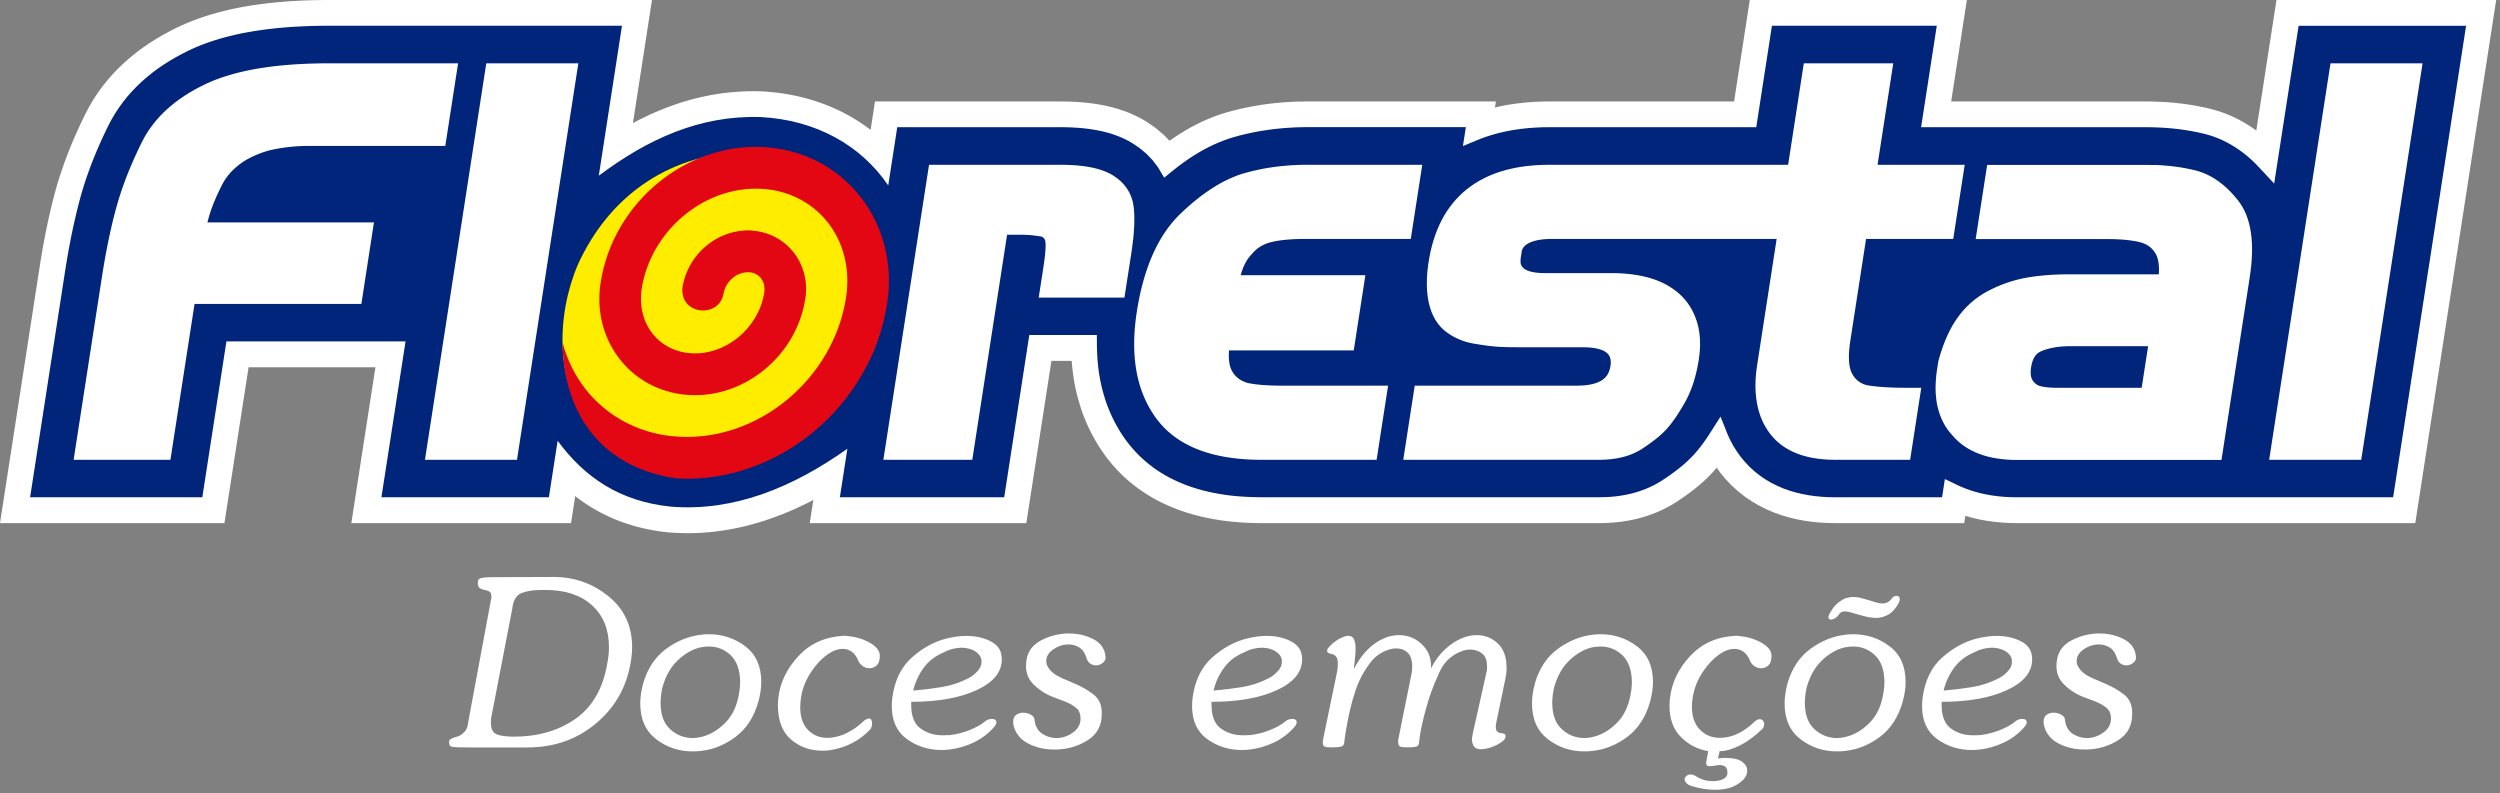
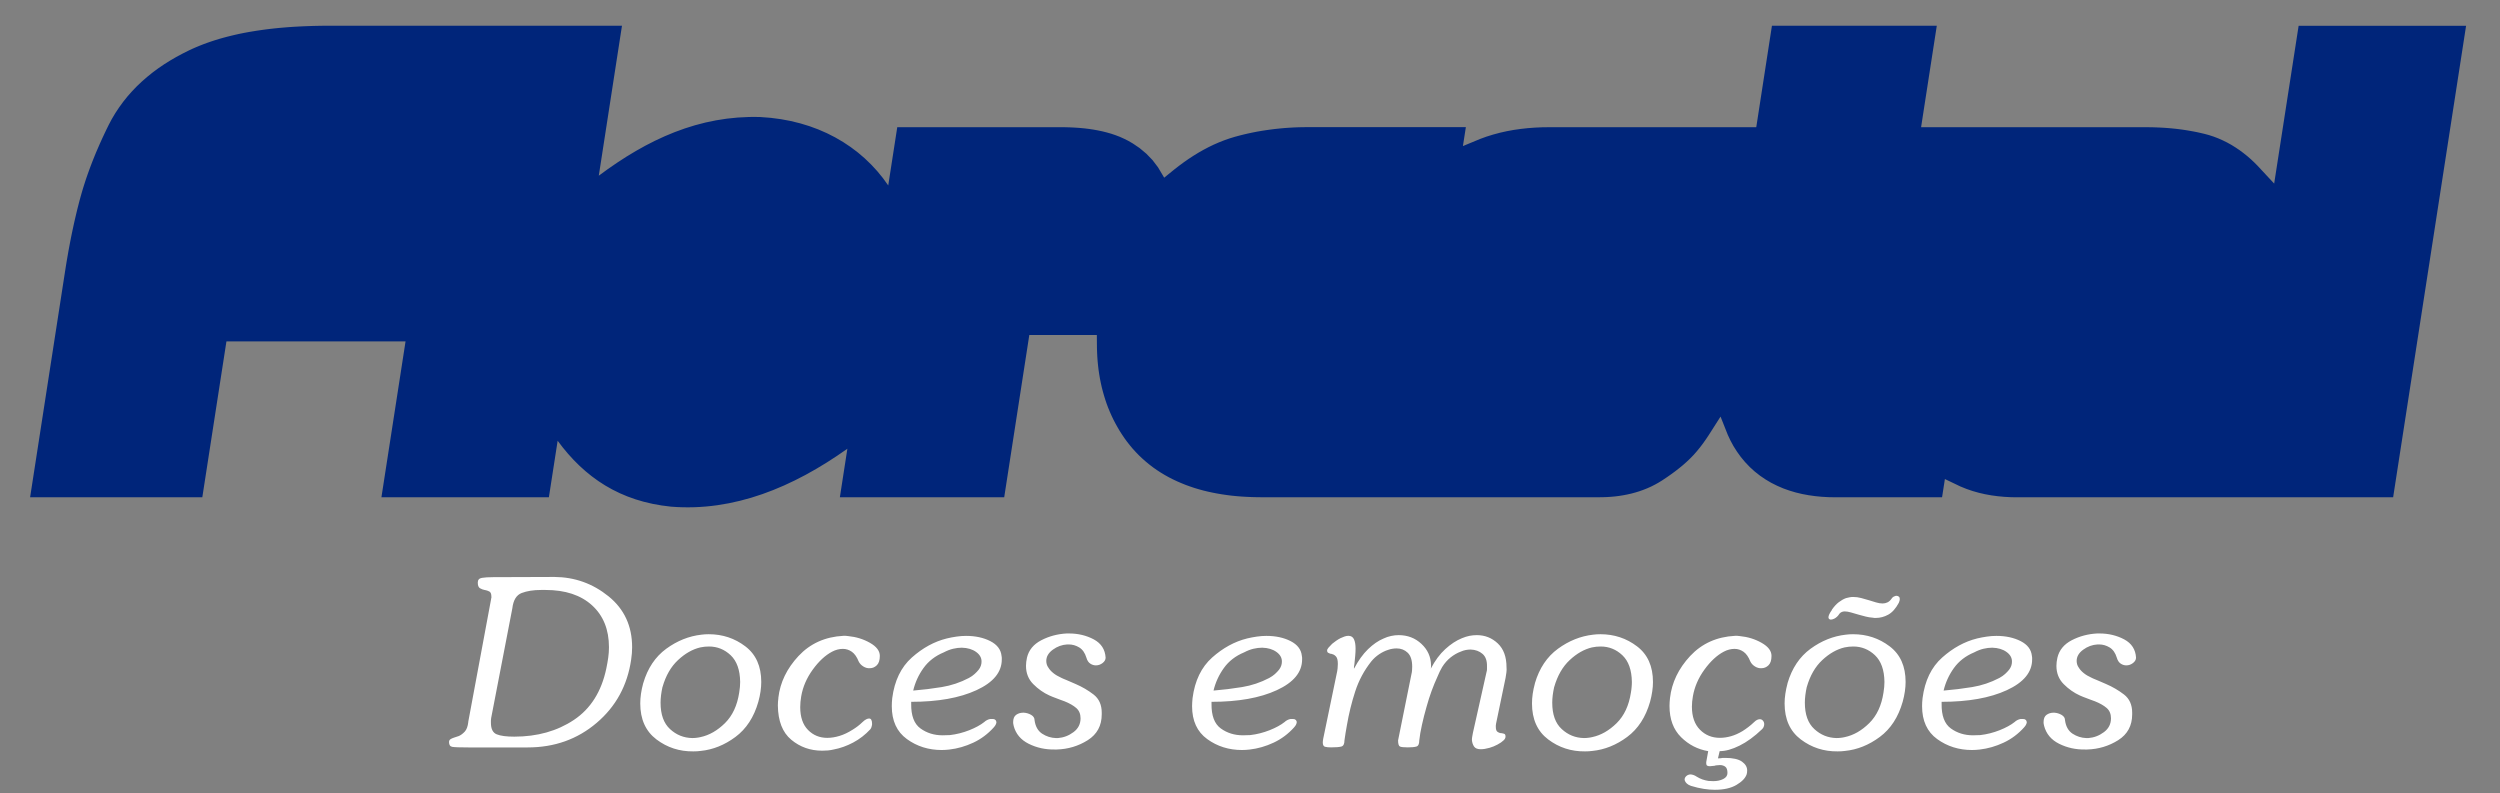
<svg xmlns="http://www.w3.org/2000/svg" width="186" height="59" viewBox="0 0 186 59" fill="none">
  <rect x="0" y="0" width="186" height="59" fill="#808080" stroke="none" />
  <path d="M127.944 55.885L127.816 56.422C127.89 56.422 127.952 56.42 128.006 56.414C128.06 56.408 128.116 56.4 128.178 56.388H128.358C128.925 56.388 129.34 56.48 129.601 56.664C129.861 56.849 129.989 57.069 129.989 57.324C129.989 57.37 129.987 57.416 129.981 57.462C129.975 57.508 129.967 57.554 129.955 57.6C129.859 57.889 129.605 58.155 129.194 58.397C128.783 58.64 128.246 58.76 127.581 58.76C127.327 58.76 127.052 58.738 126.758 58.692C126.461 58.646 126.145 58.572 125.806 58.468C125.674 58.421 125.57 58.363 125.498 58.293C125.426 58.223 125.377 58.155 125.353 58.085C125.353 58.073 125.351 58.059 125.345 58.043C125.339 58.025 125.335 58.011 125.335 57.999C125.335 57.907 125.375 57.822 125.454 57.746C125.532 57.672 125.632 57.628 125.752 57.616C125.824 57.616 125.902 57.63 125.988 57.658C126.073 57.686 126.157 57.73 126.241 57.788C126.373 57.87 126.513 57.937 126.658 57.989C126.804 58.041 126.954 58.077 127.11 58.101C127.17 58.101 127.231 58.105 127.291 58.109C127.351 58.115 127.411 58.117 127.473 58.117C127.749 58.117 127.994 58.065 128.206 57.961C128.417 57.856 128.523 57.706 128.523 57.51C128.523 57.279 128.469 57.123 128.358 57.041C128.25 56.961 128.116 56.921 127.96 56.921C127.924 56.921 127.888 56.923 127.852 56.929C127.814 56.935 127.778 56.937 127.741 56.937C127.705 56.937 127.675 56.941 127.651 56.947C127.627 56.953 127.597 56.961 127.561 56.973C127.501 56.973 127.441 56.979 127.381 56.991C127.321 57.003 127.267 57.007 127.217 57.007C127.132 57.007 127.066 56.993 127.016 56.965C126.968 56.937 126.944 56.881 126.944 56.801V56.767V56.733V56.724V56.699L127.09 55.885C126.317 55.757 125.644 55.41 125.071 54.845C124.498 54.278 124.211 53.505 124.211 52.523C124.211 52.431 124.215 52.335 124.221 52.237C124.227 52.139 124.237 52.037 124.248 51.934C124.38 50.778 124.883 49.737 125.75 48.805C126.62 47.876 127.729 47.377 129.082 47.306H129.262C129.322 47.306 129.382 47.312 129.444 47.325C130.035 47.383 130.576 47.549 131.065 47.827C131.556 48.106 131.8 48.428 131.8 48.797C131.8 49.122 131.724 49.354 131.574 49.498C131.424 49.642 131.251 49.715 131.057 49.715C130.889 49.727 130.725 49.682 130.568 49.584C130.412 49.486 130.296 49.362 130.224 49.212C130.091 48.877 129.923 48.637 129.719 48.492C129.512 48.348 129.29 48.276 129.048 48.276C128.915 48.276 128.781 48.294 128.649 48.328C128.515 48.362 128.383 48.414 128.25 48.484C127.743 48.751 127.263 49.194 126.81 49.819C126.357 50.442 126.071 51.107 125.95 51.812C125.926 51.95 125.908 52.081 125.896 52.201C125.884 52.323 125.878 52.447 125.878 52.574C125.878 53.313 126.077 53.884 126.477 54.29C126.876 54.695 127.371 54.895 127.962 54.895C128.228 54.895 128.503 54.855 128.785 54.775C129.068 54.695 129.356 54.567 129.645 54.393C129.791 54.3 129.935 54.2 130.079 54.09C130.224 53.98 130.37 53.856 130.514 53.717C130.598 53.637 130.674 53.581 130.741 53.553C130.807 53.525 130.871 53.509 130.931 53.509C131.027 53.509 131.105 53.547 131.165 53.621C131.227 53.695 131.257 53.779 131.257 53.872C131.257 53.906 131.253 53.938 131.249 53.968C131.243 53.996 131.233 54.028 131.221 54.064C131.209 54.098 131.195 54.13 131.177 54.158C131.159 54.186 131.131 54.218 131.095 54.254C130.528 54.797 129.969 55.206 129.42 55.476C128.871 55.749 128.379 55.885 127.944 55.885ZM115.633 51.101C115.583 51.319 115.549 51.528 115.523 51.724C115.499 51.92 115.487 52.105 115.487 52.279C115.487 53.157 115.721 53.814 116.194 54.244C116.665 54.679 117.214 54.899 117.841 54.911C117.937 54.911 118.041 54.907 118.149 54.893C118.259 54.881 118.361 54.865 118.458 54.841C119.109 54.703 119.716 54.356 120.279 53.802C120.84 53.247 121.192 52.491 121.339 51.532C121.365 51.394 121.381 51.255 121.393 51.115C121.407 50.977 121.411 50.849 121.411 50.734C121.399 49.845 121.162 49.184 120.703 48.749C120.245 48.316 119.706 48.1 119.091 48.1C118.981 48.1 118.872 48.106 118.764 48.116C118.656 48.128 118.548 48.144 118.44 48.168C117.861 48.306 117.308 48.621 116.783 49.112C116.258 49.602 115.875 50.27 115.633 51.113V51.101ZM114.2 50.825C114.527 49.715 115.098 48.863 115.911 48.268C116.727 47.673 117.598 47.325 118.528 47.22C118.612 47.208 118.7 47.2 118.79 47.194C118.88 47.188 118.975 47.186 119.071 47.186C120.096 47.186 121.006 47.487 121.795 48.088C122.587 48.689 122.981 49.572 122.981 50.74C122.981 50.959 122.965 51.193 122.927 51.441C122.891 51.69 122.837 51.948 122.765 52.213C122.438 53.357 121.871 54.228 121.062 54.829C120.253 55.43 119.389 55.777 118.472 55.869C118.388 55.881 118.299 55.889 118.209 55.895C118.119 55.901 118.025 55.903 117.929 55.903C116.901 55.915 115.987 55.619 115.184 55.012C114.381 54.405 113.98 53.513 113.98 52.335C113.98 52.103 113.998 51.864 114.034 51.616C114.07 51.367 114.124 51.111 114.198 50.844V50.825H114.2ZM100.748 49.733C101.06 49.144 101.405 48.667 101.779 48.302C102.154 47.94 102.535 47.675 102.919 47.513C103.114 47.421 103.306 47.355 103.5 47.315C103.693 47.272 103.881 47.254 104.061 47.254C104.726 47.254 105.291 47.471 105.754 47.904C106.219 48.336 106.457 48.865 106.469 49.488V49.618C106.469 49.658 106.463 49.703 106.451 49.749C106.764 49.148 107.124 48.663 107.529 48.294C107.934 47.924 108.346 47.653 108.771 47.481C108.963 47.401 109.15 47.343 109.332 47.306C109.512 47.272 109.695 47.254 109.875 47.254C110.48 47.254 110.999 47.459 111.434 47.87C111.868 48.28 112.085 48.871 112.085 49.647C112.097 49.763 112.095 49.889 112.077 50.027C112.059 50.165 112.039 50.304 112.013 50.442L111.307 53.838C111.293 53.896 111.289 53.942 111.289 53.976V54.08C111.289 54.264 111.33 54.387 111.408 54.443C111.486 54.501 111.568 54.535 111.652 54.547H111.704C111.788 54.559 111.86 54.575 111.921 54.599C111.981 54.623 112.011 54.691 112.011 54.807C112.011 54.853 111.999 54.899 111.975 54.946C111.951 54.992 111.915 55.038 111.866 55.084C111.758 55.188 111.608 55.292 111.414 55.396C111.221 55.501 111.021 55.581 110.817 55.639C110.696 55.673 110.58 55.699 110.472 55.717C110.364 55.735 110.26 55.743 110.164 55.743C109.921 55.743 109.755 55.673 109.665 55.535C109.575 55.396 109.524 55.234 109.51 55.05C109.51 54.958 109.52 54.867 109.538 54.781C109.556 54.695 109.571 54.611 109.583 54.531L110.596 50.007C110.62 49.937 110.632 49.865 110.632 49.791V49.592C110.644 49.166 110.534 48.849 110.298 48.647C110.061 48.444 109.769 48.338 109.418 48.326C109.298 48.326 109.178 48.338 109.056 48.36C108.935 48.382 108.807 48.424 108.675 48.483C108.421 48.575 108.174 48.717 107.932 48.907C107.691 49.098 107.479 49.338 107.297 49.627C107.237 49.731 107.176 49.843 107.116 49.965C107.056 50.085 106.996 50.221 106.936 50.372C106.79 50.684 106.65 51.031 106.509 51.411C106.371 51.792 106.247 52.179 106.139 52.572C106.006 53.034 105.89 53.485 105.794 53.924C105.696 54.362 105.63 54.749 105.594 55.086C105.594 55.352 105.522 55.505 105.377 55.544C105.231 55.585 105.021 55.605 104.742 55.605C104.452 55.605 104.259 55.585 104.163 55.544C104.067 55.505 104.017 55.35 104.017 55.086L105.013 50.147C105.037 50.055 105.053 49.959 105.057 49.863C105.063 49.765 105.067 49.675 105.067 49.594C105.067 49.122 104.955 48.777 104.732 48.563C104.508 48.348 104.235 48.242 103.907 48.242C103.811 48.242 103.709 48.25 103.598 48.268C103.49 48.284 103.388 48.312 103.29 48.346C103.059 48.416 102.833 48.527 102.611 48.675C102.388 48.825 102.19 49.003 102.022 49.212C101.491 49.881 101.092 50.626 100.826 51.448C100.559 52.269 100.355 53.104 100.209 53.96C100.173 54.156 100.14 54.346 100.11 54.531C100.08 54.715 100.054 54.899 100.028 55.086C100.028 55.352 99.948 55.505 99.792 55.544C99.636 55.585 99.381 55.605 99.031 55.605C98.848 55.605 98.702 55.591 98.586 55.561C98.474 55.532 98.415 55.426 98.415 55.24C98.415 55.204 98.418 55.162 98.424 55.11C98.43 55.058 98.438 55.004 98.45 54.946L99.445 50.145C99.481 49.995 99.505 49.857 99.517 49.729C99.529 49.602 99.535 49.492 99.535 49.4C99.535 49.134 99.493 48.953 99.407 48.855C99.323 48.757 99.233 48.697 99.137 48.673C99.111 48.661 99.087 48.653 99.063 48.647C99.039 48.641 99.014 48.639 98.99 48.639C98.918 48.617 98.858 48.591 98.808 48.561C98.76 48.533 98.736 48.477 98.736 48.396C98.736 48.338 98.772 48.266 98.844 48.18C98.916 48.094 99.008 47.998 99.117 47.894C99.201 47.823 99.297 47.751 99.405 47.677C99.513 47.601 99.624 47.535 99.732 47.479C99.828 47.433 99.928 47.391 100.03 47.357C100.134 47.322 100.227 47.304 100.313 47.304C100.517 47.304 100.659 47.391 100.737 47.565C100.816 47.739 100.854 47.97 100.854 48.258C100.854 48.42 100.846 48.599 100.828 48.795C100.81 48.991 100.788 49.2 100.766 49.42C100.754 49.478 100.743 49.532 100.739 49.584C100.733 49.636 100.731 49.693 100.731 49.749V49.733H100.748ZM90.282 51.379C90.995 51.321 91.702 51.235 92.409 51.119C93.117 51.003 93.79 50.778 94.429 50.442C94.597 50.35 94.739 50.252 94.856 50.147C94.97 50.043 95.068 49.939 95.154 49.835C95.226 49.743 95.28 49.645 95.318 49.54C95.354 49.436 95.372 49.338 95.372 49.246C95.384 48.957 95.252 48.711 94.974 48.509C94.695 48.306 94.341 48.2 93.906 48.188C93.701 48.188 93.487 48.214 93.263 48.266C93.038 48.318 92.806 48.408 92.564 48.535C91.924 48.801 91.42 49.19 91.053 49.705C90.684 50.218 90.428 50.782 90.282 51.394V51.379ZM90.137 52.193V52.367C90.125 53.245 90.356 53.854 90.827 54.196C91.297 54.537 91.846 54.707 92.475 54.707C92.56 54.707 92.648 54.705 92.738 54.699C92.828 54.693 92.922 54.691 93.018 54.691C93.513 54.633 93.992 54.511 94.459 54.327C94.924 54.142 95.294 53.94 95.573 53.719C95.633 53.661 95.703 53.611 95.781 53.573C95.859 53.533 95.935 53.507 96.007 53.495H96.136C96.232 53.483 96.31 53.497 96.37 53.539C96.43 53.579 96.468 53.639 96.478 53.721C96.478 53.767 96.462 53.826 96.434 53.894C96.404 53.964 96.352 54.038 96.28 54.118C95.845 54.603 95.336 54.982 94.757 55.254C94.178 55.525 93.585 55.695 92.982 55.765C92.886 55.777 92.79 55.785 92.694 55.791C92.598 55.797 92.501 55.801 92.405 55.801C91.426 55.801 90.562 55.529 89.815 54.986C89.066 54.443 88.691 53.627 88.691 52.541C88.691 52.449 88.695 52.351 88.701 52.247C88.707 52.143 88.715 52.039 88.727 51.936C88.895 50.642 89.382 49.636 90.183 48.921C90.987 48.206 91.854 47.731 92.784 47.501C93.024 47.443 93.267 47.397 93.509 47.363C93.75 47.328 93.986 47.31 94.214 47.31C94.916 47.31 95.519 47.441 96.025 47.701C96.532 47.962 96.811 48.328 96.859 48.801C96.871 48.847 96.877 48.891 96.877 48.931V49.062C96.877 50.009 96.248 50.772 94.994 51.349C93.74 51.928 92.121 52.215 90.139 52.215V52.193H90.137ZM75.414 53.978C75.4 53.932 75.392 53.888 75.386 53.848C75.38 53.808 75.378 53.77 75.378 53.735C75.378 53.471 75.454 53.285 75.605 53.181C75.755 53.076 75.927 53.024 76.122 53.024H76.176C76.368 53.036 76.55 53.09 76.719 53.188C76.887 53.287 76.971 53.417 76.971 53.579C77.031 54.04 77.219 54.377 77.532 54.585C77.847 54.791 78.191 54.901 78.564 54.913H78.708C79.131 54.879 79.517 54.733 79.868 54.471C80.219 54.21 80.393 53.868 80.393 53.441C80.393 53.118 80.287 52.864 80.076 52.678C79.864 52.493 79.572 52.325 79.197 52.175C79.101 52.141 78.999 52.103 78.888 52.063C78.78 52.023 78.664 51.978 78.544 51.932C78.472 51.908 78.397 51.88 78.317 51.846C78.239 51.812 78.157 51.776 78.073 51.742C77.638 51.546 77.24 51.265 76.877 50.901C76.514 50.538 76.334 50.083 76.334 49.54C76.334 49.448 76.34 49.35 76.352 49.246C76.364 49.142 76.382 49.038 76.406 48.933C76.538 48.366 76.895 47.934 77.474 47.633C78.053 47.333 78.682 47.166 79.357 47.13H79.539C80.217 47.13 80.83 47.279 81.379 47.571C81.927 47.865 82.222 48.32 82.258 48.931C82.258 49.081 82.182 49.214 82.032 49.33C81.881 49.446 81.715 49.504 81.535 49.504C81.391 49.504 81.25 49.462 81.118 49.374C80.984 49.288 80.888 49.14 80.828 48.931C80.719 48.575 80.543 48.32 80.295 48.17C80.048 48.02 79.786 47.946 79.507 47.946H79.399C79.013 47.968 78.656 48.098 78.331 48.336C78.005 48.573 77.843 48.853 77.843 49.178C77.843 49.258 77.855 49.342 77.879 49.428C77.901 49.514 77.945 49.598 78.005 49.678C78.089 49.817 78.209 49.951 78.367 50.077C78.524 50.205 78.73 50.326 78.983 50.44C79.031 50.464 79.081 50.486 79.137 50.51C79.189 50.534 79.247 50.556 79.309 50.58C79.429 50.638 79.549 50.69 79.67 50.736C79.79 50.782 79.912 50.834 80.032 50.893C80.515 51.101 80.958 51.361 81.362 51.672C81.765 51.984 81.969 52.435 81.969 53.024V53.146C81.969 53.99 81.621 54.631 80.928 55.07C80.235 55.508 79.463 55.739 78.62 55.763H78.474C77.774 55.775 77.127 55.633 76.536 55.338C75.945 55.044 75.571 54.597 75.414 53.996V53.978ZM67.938 51.379C68.649 51.321 69.36 51.235 70.065 51.119C70.77 51.003 71.446 50.778 72.085 50.442C72.255 50.35 72.395 50.252 72.509 50.147C72.624 50.043 72.724 49.939 72.808 49.835C72.88 49.743 72.936 49.645 72.972 49.54C73.008 49.436 73.026 49.338 73.026 49.246C73.038 48.957 72.906 48.711 72.628 48.509C72.349 48.306 71.993 48.2 71.56 48.188C71.353 48.188 71.139 48.214 70.917 48.266C70.694 48.318 70.462 48.408 70.219 48.535C69.58 48.801 69.076 49.19 68.707 49.705C68.338 50.218 68.082 50.782 67.938 51.394V51.379ZM67.793 52.193V52.367C67.781 53.245 68.01 53.854 68.483 54.196C68.953 54.537 69.502 54.707 70.131 54.707C70.216 54.707 70.302 54.705 70.394 54.699C70.484 54.693 70.578 54.691 70.674 54.691C71.169 54.633 71.648 54.511 72.115 54.327C72.58 54.142 72.95 53.94 73.229 53.719C73.291 53.661 73.359 53.611 73.437 53.573C73.515 53.533 73.591 53.507 73.663 53.495H73.79C73.886 53.483 73.966 53.497 74.026 53.539C74.086 53.579 74.122 53.639 74.134 53.721C74.134 53.767 74.12 53.826 74.09 53.894C74.06 53.964 74.01 54.038 73.936 54.118C73.501 54.603 72.994 54.982 72.415 55.254C71.836 55.525 71.243 55.695 70.64 55.765C70.544 55.777 70.446 55.785 70.352 55.791C70.254 55.797 70.157 55.801 70.061 55.801C69.084 55.801 68.22 55.529 67.473 54.986C66.724 54.443 66.349 53.627 66.349 52.541C66.349 52.449 66.351 52.351 66.357 52.247C66.363 52.143 66.371 52.039 66.383 51.936C66.551 50.642 67.038 49.636 67.84 48.921C68.643 48.206 69.51 47.731 70.44 47.501C70.682 47.443 70.923 47.397 71.163 47.363C71.406 47.328 71.642 47.31 71.87 47.31C72.57 47.31 73.173 47.441 73.681 47.701C74.188 47.962 74.467 48.328 74.515 48.801C74.527 48.847 74.533 48.891 74.533 48.931V49.062C74.533 50.009 73.904 50.772 72.65 51.349C71.394 51.928 69.777 52.215 67.795 52.215V52.193H67.793ZM57.909 51.916C58.041 50.772 58.542 49.737 59.411 48.805C60.281 47.876 61.392 47.377 62.743 47.306H62.923C62.985 47.306 63.045 47.312 63.105 47.325C63.696 47.383 64.237 47.549 64.726 47.827C65.215 48.106 65.459 48.428 65.459 48.797C65.459 49.122 65.383 49.354 65.233 49.498C65.083 49.642 64.91 49.715 64.718 49.715C64.55 49.727 64.386 49.682 64.229 49.584C64.073 49.486 63.957 49.362 63.885 49.212C63.752 48.877 63.582 48.637 63.378 48.492C63.172 48.348 62.949 48.276 62.707 48.276C62.575 48.276 62.442 48.294 62.308 48.328C62.174 48.362 62.042 48.414 61.909 48.484C61.403 48.751 60.922 49.194 60.469 49.819C60.016 50.442 59.73 51.107 59.609 51.812C59.585 51.95 59.567 52.087 59.555 52.219C59.543 52.351 59.537 52.481 59.537 52.609C59.537 53.349 59.73 53.916 60.116 54.308C60.501 54.701 60.98 54.897 61.547 54.897C61.837 54.897 62.142 54.849 62.462 54.751C62.783 54.653 63.105 54.501 63.432 54.292C63.566 54.212 63.69 54.124 63.813 54.032C63.933 53.94 64.055 53.836 64.175 53.719C64.271 53.627 64.36 53.561 64.438 53.521C64.516 53.481 64.58 53.461 64.628 53.461C64.724 53.449 64.79 53.481 64.826 53.557C64.864 53.633 64.88 53.715 64.88 53.808V53.928C64.868 53.986 64.854 54.044 64.836 54.1C64.818 54.158 64.79 54.21 64.754 54.256C64.38 54.661 63.955 54.99 63.478 55.244C63.001 55.498 62.514 55.671 62.02 55.763C61.875 55.797 61.733 55.821 61.595 55.833C61.457 55.845 61.314 55.851 61.17 55.851C60.289 55.851 59.521 55.579 58.87 55.036C58.217 54.493 57.886 53.643 57.873 52.487C57.873 52.395 57.877 52.303 57.883 52.211C57.889 52.119 57.899 52.026 57.911 51.934V51.916H57.909ZM49.29 51.101C49.242 51.319 49.206 51.528 49.182 51.724C49.158 51.92 49.146 52.105 49.146 52.279C49.146 53.157 49.38 53.814 49.851 54.244C50.322 54.679 50.871 54.899 51.5 54.911C51.596 54.911 51.698 54.907 51.806 54.893C51.916 54.881 52.019 54.865 52.115 54.841C52.766 54.703 53.373 54.356 53.936 53.802C54.497 53.247 54.849 52.491 54.996 51.532C55.02 51.394 55.038 51.255 55.05 51.115C55.062 50.977 55.068 50.849 55.068 50.734C55.056 49.845 54.819 49.184 54.361 48.749C53.902 48.316 53.365 48.1 52.75 48.1C52.642 48.1 52.531 48.106 52.423 48.116C52.315 48.128 52.207 48.144 52.099 48.168C51.518 48.306 50.967 48.621 50.442 49.112C49.917 49.602 49.532 50.27 49.292 51.113V51.101H49.29ZM47.858 50.825C48.184 49.715 48.755 48.863 49.568 48.268C50.384 47.673 51.257 47.325 52.185 47.22C52.269 47.208 52.357 47.2 52.447 47.194C52.537 47.188 52.632 47.186 52.728 47.186C53.754 47.186 54.663 47.487 55.452 48.088C56.244 48.689 56.638 49.572 56.638 50.74C56.638 50.959 56.62 51.193 56.584 51.441C56.548 51.69 56.494 51.948 56.42 52.213C56.096 53.357 55.526 54.228 54.717 54.829C53.908 55.43 53.046 55.777 52.127 55.869C52.043 55.881 51.954 55.889 51.864 55.895C51.774 55.901 51.68 55.903 51.584 55.903C50.556 55.915 49.642 55.619 48.839 55.012C48.038 54.405 47.635 53.513 47.635 52.335C47.635 52.103 47.653 51.864 47.689 51.616C47.725 51.367 47.779 51.111 47.852 50.844V50.825H47.858ZM36.542 53.423C36.53 53.491 36.524 53.553 36.524 53.605V53.77C36.524 54.23 36.668 54.521 36.959 54.635C37.247 54.751 37.684 54.807 38.261 54.807C39.976 54.807 41.455 54.391 42.699 53.561C43.943 52.73 44.746 51.458 45.107 49.749C45.169 49.46 45.215 49.186 45.253 48.927C45.289 48.667 45.307 48.41 45.307 48.156C45.307 46.84 44.886 45.8 44.049 45.037C43.21 44.273 42.054 43.893 40.581 43.893H40.255C39.688 43.893 39.207 43.969 38.814 44.119C38.421 44.269 38.189 44.65 38.117 45.263L36.542 53.423ZM34.839 53.701L36.542 44.552V44.518C36.542 44.506 36.548 44.494 36.56 44.484V44.432V44.398C36.56 44.189 36.508 44.059 36.406 44.007C36.304 43.955 36.192 43.917 36.071 43.895H36.053C35.933 43.871 35.819 43.829 35.709 43.764C35.601 43.7 35.547 43.56 35.547 43.34C35.547 43.143 35.649 43.027 35.855 42.993C36.059 42.959 36.338 42.941 36.688 42.941L41.252 42.925C42.761 42.937 44.101 43.416 45.273 44.364C46.445 45.311 47.03 46.575 47.03 48.158C47.03 48.308 47.024 48.459 47.012 48.609C47 48.759 46.982 48.915 46.958 49.075C46.679 50.993 45.826 52.562 44.394 53.779C42.963 55 41.252 55.609 39.259 55.609H34.839C34.2 55.609 33.801 55.595 33.645 55.565C33.487 55.536 33.409 55.418 33.409 55.21C33.409 55.118 33.443 55.048 33.509 55.002C33.575 54.956 33.663 54.916 33.772 54.881C33.832 54.857 33.892 54.839 33.954 54.821C34.014 54.805 34.076 54.783 34.136 54.761C34.292 54.693 34.441 54.581 34.579 54.431C34.717 54.28 34.805 54.044 34.841 53.719V53.701H34.839ZM152.077 53.978C152.065 53.932 152.055 53.888 152.049 53.848C152.043 53.808 152.041 53.77 152.041 53.735C152.041 53.471 152.117 53.285 152.267 53.181C152.417 53.076 152.59 53.024 152.784 53.024H152.838C153.03 53.036 153.213 53.09 153.381 53.188C153.549 53.287 153.636 53.417 153.636 53.579C153.696 54.04 153.882 54.377 154.196 54.585C154.511 54.791 154.854 54.901 155.228 54.913H155.372C155.795 54.879 156.182 54.733 156.532 54.471C156.883 54.21 157.057 53.868 157.057 53.441C157.057 53.118 156.951 52.864 156.741 52.678C156.528 52.493 156.236 52.325 155.861 52.175C155.765 52.141 155.661 52.103 155.553 52.063C155.445 52.023 155.328 51.978 155.208 51.932C155.136 51.908 155.062 51.88 154.982 51.846C154.904 51.812 154.824 51.776 154.737 51.742C154.303 51.546 153.904 51.265 153.541 50.901C153.179 50.538 152.998 50.083 152.998 49.54C152.998 49.448 153.004 49.35 153.016 49.246C153.028 49.142 153.047 49.038 153.071 48.933C153.205 48.366 153.561 47.934 154.138 47.633C154.719 47.333 155.346 47.166 156.024 47.13H156.204C156.881 47.13 157.492 47.279 158.043 47.571C158.592 47.865 158.886 48.32 158.921 48.931C158.921 49.081 158.844 49.214 158.694 49.33C158.544 49.446 158.378 49.504 158.197 49.504C158.053 49.504 157.913 49.462 157.781 49.374C157.648 49.288 157.55 49.14 157.49 48.931C157.382 48.575 157.204 48.32 156.955 48.17C156.707 48.02 156.446 47.946 156.168 47.946H156.06C155.673 47.968 155.316 48.098 154.992 48.336C154.665 48.573 154.503 48.853 154.503 49.178C154.503 49.258 154.517 49.342 154.539 49.428C154.563 49.514 154.605 49.598 154.665 49.678C154.749 49.817 154.87 49.951 155.028 50.077C155.184 50.205 155.391 50.326 155.643 50.44C155.693 50.464 155.743 50.486 155.797 50.51C155.851 50.534 155.909 50.556 155.969 50.58C156.09 50.638 156.212 50.69 156.332 50.736C156.454 50.782 156.573 50.834 156.695 50.893C157.178 51.101 157.622 51.361 158.027 51.672C158.43 51.984 158.634 52.435 158.634 53.024V53.146C158.634 53.99 158.287 54.631 157.592 55.07C156.897 55.508 156.128 55.739 155.282 55.763H155.138C154.439 55.775 153.792 55.633 153.201 55.338C152.61 55.044 152.235 54.597 152.079 53.996V53.978H152.077ZM144.6 51.379C145.311 51.321 146.023 51.235 146.728 51.119C147.435 51.003 148.108 50.778 148.749 50.442C148.917 50.35 149.06 50.252 149.174 50.147C149.288 50.043 149.388 49.939 149.472 49.835C149.545 49.743 149.599 49.645 149.637 49.54C149.673 49.436 149.689 49.338 149.689 49.246C149.701 48.957 149.569 48.711 149.29 48.509C149.012 48.306 148.657 48.2 148.222 48.188C148.016 48.188 147.802 48.214 147.579 48.266C147.355 48.318 147.122 48.408 146.882 48.535C146.243 48.801 145.738 49.19 145.369 49.705C145.001 50.218 144.744 50.782 144.6 51.394V51.379ZM144.456 52.193V52.367C144.444 53.245 144.672 53.854 145.143 54.196C145.614 54.537 146.163 54.707 146.79 54.707C146.874 54.707 146.962 54.705 147.052 54.699C147.142 54.693 147.235 54.691 147.333 54.691C147.828 54.633 148.308 54.511 148.773 54.327C149.238 54.142 149.609 53.94 149.887 53.719C149.947 53.661 150.017 53.611 150.095 53.573C150.174 53.533 150.25 53.507 150.322 53.495H150.448C150.544 53.483 150.624 53.497 150.685 53.539C150.745 53.579 150.781 53.639 150.793 53.721C150.793 53.767 150.777 53.826 150.747 53.894C150.717 53.964 150.664 54.038 150.592 54.118C150.158 54.603 149.651 54.982 149.07 55.254C148.491 55.525 147.9 55.695 147.295 55.765C147.197 55.777 147.102 55.785 147.006 55.791C146.908 55.797 146.812 55.801 146.716 55.801C145.738 55.801 144.875 55.529 144.125 54.986C143.376 54.443 143.003 53.627 143.003 52.541C143.003 52.449 143.005 52.351 143.011 52.247C143.017 52.143 143.025 52.039 143.039 51.936C143.208 50.642 143.695 49.636 144.498 48.921C145.301 48.206 146.167 47.731 147.096 47.501C147.339 47.443 147.579 47.397 147.822 47.363C148.064 47.328 148.298 47.31 148.529 47.31C149.228 47.31 149.831 47.441 150.34 47.701C150.849 47.962 151.125 48.328 151.173 48.801C151.185 48.847 151.191 48.891 151.191 48.931V49.062C151.191 50.009 150.562 50.772 149.308 51.349C148.052 51.928 146.435 52.215 144.454 52.215V52.193H144.456ZM136.29 45.365C136.458 45.123 136.633 44.934 136.807 44.802C136.981 44.67 137.159 44.568 137.342 44.5C137.426 44.476 137.514 44.456 137.604 44.44C137.696 44.422 137.783 44.414 137.869 44.414C138.073 44.414 138.271 44.44 138.466 44.492C138.658 44.544 138.852 44.598 139.045 44.656C139.227 44.714 139.403 44.768 139.58 44.82C139.754 44.872 139.914 44.898 140.06 44.898C140.193 44.898 140.313 44.872 140.421 44.82C140.531 44.768 140.627 44.686 140.712 44.57C140.748 44.512 140.788 44.466 140.828 44.432C140.87 44.398 140.916 44.373 140.964 44.361C140.988 44.349 141.008 44.342 141.026 44.335C141.044 44.329 141.066 44.327 141.09 44.327C141.162 44.327 141.222 44.347 141.272 44.388C141.321 44.428 141.345 44.488 141.345 44.57C141.345 44.604 141.339 44.646 141.327 44.692C141.315 44.738 141.297 44.79 141.272 44.848C141.042 45.275 140.78 45.569 140.483 45.732C140.187 45.894 139.884 45.974 139.57 45.974H139.451C139.411 45.974 139.371 45.968 139.333 45.956C139.153 45.944 138.975 45.916 138.8 45.87C138.624 45.824 138.454 45.778 138.283 45.732C138.089 45.674 137.903 45.62 137.72 45.568C137.538 45.516 137.384 45.489 137.25 45.489C137.165 45.489 137.091 45.503 137.023 45.533C136.957 45.562 136.899 45.606 136.851 45.664C136.803 45.744 136.747 45.816 136.679 45.88C136.613 45.942 136.542 45.992 136.47 46.028C136.422 46.05 136.376 46.068 136.334 46.08C136.292 46.092 136.254 46.098 136.218 46.098C136.17 46.098 136.128 46.084 136.09 46.054C136.054 46.026 136.036 45.982 136.036 45.924C136.036 45.866 136.058 45.792 136.1 45.7C136.142 45.608 136.206 45.503 136.29 45.387V45.365ZM134.425 51.101C134.377 51.319 134.341 51.528 134.317 51.724C134.293 51.92 134.281 52.105 134.281 52.279C134.281 53.157 134.517 53.814 134.988 54.244C135.459 54.679 136.008 54.899 136.635 54.911C136.731 54.911 136.835 54.907 136.943 54.893C137.051 54.881 137.155 54.865 137.252 54.841C137.905 54.703 138.51 54.356 139.071 53.802C139.634 53.247 139.986 52.491 140.131 51.532C140.155 51.394 140.173 51.255 140.185 51.115C140.197 50.977 140.203 50.849 140.203 50.734C140.191 49.845 139.954 49.184 139.497 48.749C139.039 48.316 138.5 48.1 137.885 48.1C137.777 48.1 137.668 48.106 137.558 48.116C137.448 48.128 137.342 48.144 137.232 48.168C136.653 48.306 136.1 48.621 135.575 49.112C135.05 49.602 134.667 50.27 134.425 51.113V51.101ZM132.994 50.825C133.321 49.715 133.892 48.863 134.705 48.268C135.521 47.673 136.392 47.325 137.324 47.22C137.408 47.208 137.496 47.2 137.586 47.194C137.676 47.188 137.769 47.186 137.867 47.186C138.892 47.186 139.8 47.487 140.591 48.088C141.383 48.689 141.777 49.572 141.777 50.74C141.777 50.959 141.759 51.193 141.723 51.441C141.687 51.69 141.633 51.948 141.559 52.213C141.234 53.357 140.665 54.228 139.856 54.829C139.049 55.43 138.183 55.777 137.266 55.869C137.182 55.881 137.093 55.889 137.003 55.895C136.913 55.901 136.819 55.903 136.723 55.903C135.695 55.915 134.781 55.619 133.978 55.012C133.175 54.405 132.774 53.513 132.774 52.335C132.774 52.103 132.792 51.864 132.83 51.616C132.866 51.367 132.92 51.111 132.992 50.844V50.825H132.994Z" fill="white" />
-   <path fill-rule="evenodd" clip-rule="evenodd" d="M81.124 32.085L80.958 31.74L80.805 31.397L80.663 31.047L80.527 30.688L80.407 30.332L80.297 29.981L80.192 29.614L80.1 29.252L80.018 28.887L79.944 28.512L79.882 28.142L79.828 27.773L79.784 27.403L79.748 27.034L79.734 26.85H78.225L76.358 38.92H60.245L60.511 37.201L60.421 37.247L59.99 37.466L59.557 37.674L59.121 37.874L58.682 38.065L58.239 38.247L57.792 38.417L57.344 38.58L56.893 38.732L56.438 38.874L55.979 39.004L55.519 39.127L55.054 39.235L54.587 39.331L54.116 39.417L53.645 39.491L53.169 39.553L52.692 39.601L52.211 39.638L51.726 39.66L51.243 39.669L50.754 39.663L50.266 39.645L49.757 39.611L49.334 39.565L48.937 39.509L48.547 39.445L48.164 39.371L47.783 39.287L47.411 39.193L47.044 39.09L46.685 38.978L46.331 38.858L45.984 38.728L45.64 38.588L45.305 38.439L44.979 38.283L44.654 38.119L44.34 37.945L44.029 37.762L43.726 37.574L43.43 37.378L43.139 37.171L42.857 36.961L42.795 36.911L42.484 38.92H26.139L27.931 27.323H18.494L16.698 38.92H0L2.945 19.89L3.005 19.501L3.071 19.108L3.135 18.724L3.201 18.341L3.272 17.963L3.342 17.592L3.416 17.221L3.49 16.857L3.566 16.5L3.642 16.143L3.724 15.793L3.804 15.45L3.887 15.112L3.973 14.771L4.059 14.439L4.151 14.102L4.249 13.757L4.355 13.407L4.468 13.054L4.582 12.706L4.704 12.353L4.83 12.002L4.958 11.654L5.095 11.301L5.237 10.945L5.383 10.59L5.529 10.245L5.686 9.893L5.85 9.532L6.012 9.18L6.181 8.825L6.381 8.42L6.637 7.934L6.946 7.409L7.282 6.9L7.637 6.411L8.016 5.94L8.412 5.489L8.829 5.057L9.268 4.64L9.721 4.247L10.183 3.875L10.664 3.52L11.157 3.183L11.658 2.869L12.171 2.568L12.696 2.286L13.216 2.027L13.535 1.879L13.85 1.741L14.16 1.613L14.473 1.491L14.797 1.372L15.118 1.262L15.436 1.158L15.763 1.058L16.091 0.966L16.422 0.877L16.756 0.793L17.091 0.715L17.426 0.641L17.772 0.571L18.123 0.505L18.465 0.447L18.81 0.391L19.167 0.339L19.523 0.29L19.886 0.246L20.248 0.206L20.613 0.17L20.984 0.138L21.356 0.106L21.737 0.082L22.118 0.06L22.504 0.042L22.893 0.026L23.282 0.016L23.678 0.008L24.083 0.002L24.48 0H48.507L47.09 9.156L47.1 9.152L47.489 8.947L47.883 8.751L48.28 8.563L48.681 8.38L49.086 8.208L49.496 8.044L49.909 7.889L50.328 7.741L50.748 7.605L51.175 7.477L51.606 7.359L52.041 7.252L52.479 7.154L52.924 7.068L53.373 6.992L53.824 6.928L54.28 6.876L54.739 6.836L55.204 6.806L55.673 6.79L56.146 6.786L56.642 6.794L57.101 6.824L57.536 6.864L57.965 6.914L58.389 6.976L58.81 7.048L59.225 7.132L59.633 7.226L60.036 7.332L60.435 7.449L60.828 7.573L61.214 7.709L61.595 7.857L61.968 8.014L62.336 8.18L62.697 8.356L63.051 8.543L63.398 8.739L63.739 8.945L64.071 9.16L64.396 9.384L64.714 9.616L64.772 9.662L65.099 7.549H78.892L79.273 7.553L79.678 7.563L80.076 7.583L80.469 7.611L80.868 7.647L81.258 7.695L81.645 7.751L82.03 7.821L82.426 7.903L82.827 8.004L83.23 8.12L83.634 8.254L84.045 8.412L84.448 8.593L84.867 8.801L85.309 9.061L85.94 9.492L86.587 10.035L87.01 10.474L87.345 10.241L87.757 9.971L88.176 9.717L88.599 9.474L89.034 9.246L89.482 9.027L89.941 8.827L90.396 8.647L90.869 8.482L91.319 8.344L91.708 8.24L92.069 8.15L92.431 8.066L92.794 7.988L93.165 7.915L93.535 7.851L93.902 7.793L94.27 7.741L94.641 7.695L95.014 7.657L95.386 7.623L95.763 7.597L96.144 7.575L96.52 7.561L96.897 7.553L97.255 7.549H111.295L111.225 7.998L111.718 7.885L112.307 7.779L112.896 7.695L113.487 7.629L114.084 7.583L114.685 7.557L115.248 7.549H129.016L130.184 0H146.335L145.167 7.549H159.602L159.898 7.551L160.211 7.557L160.523 7.567L160.836 7.581L161.144 7.599L161.449 7.621L161.751 7.647L162.056 7.677L162.362 7.713L162.659 7.753L162.959 7.797L163.266 7.849L163.548 7.901L163.851 7.962L164.149 8.026L164.472 8.102L164.877 8.212L165.321 8.356L165.756 8.523L166.175 8.705L166.578 8.905L166.972 9.124L167.359 9.36L167.723 9.606L167.868 9.713L169.37 0H185.716L179.696 38.92H150.049L149.537 38.91L148.98 38.88L148.419 38.828L147.86 38.754L147.301 38.654L146.746 38.526L146.221 38.377L146.137 38.92H136.492L135.967 38.91L135.398 38.878L134.829 38.824L134.257 38.744L133.682 38.636L133.115 38.499L132.55 38.333L131.981 38.129L131.422 37.891L130.865 37.612L130.332 37.297L129.809 36.945L129.31 36.548L128.839 36.123L128.397 35.661L127.998 35.18L127.723 34.799L127.717 34.807L127.419 35.148L127.096 35.48L126.774 35.787L126.447 36.073L126.117 36.346L125.784 36.604L125.446 36.853L125.097 37.095L124.706 37.358L124.382 37.558L124.025 37.754L123.67 37.933L123.298 38.101L122.931 38.245L122.571 38.373L122.206 38.486L121.837 38.586L121.467 38.67L121.11 38.74L120.746 38.798L120.383 38.844L120.028 38.876L119.67 38.902L119.315 38.916L118.997 38.92H93.854L93.459 38.916L93.044 38.904L92.638 38.888L92.229 38.862L91.822 38.828L91.416 38.786L91.013 38.736L90.618 38.678L90.216 38.61L89.825 38.534L89.438 38.449L89.046 38.353L88.659 38.247L88.276 38.131L87.902 38.007L87.517 37.867L87.14 37.714L86.772 37.554L86.411 37.384L86.05 37.199L85.69 36.997L85.341 36.787L85.005 36.568L84.662 36.328L84.329 36.075L84.011 35.815L83.707 35.547L83.404 35.262L83.114 34.962L82.829 34.651L82.569 34.336L82.322 34.026L82.086 33.699L81.875 33.389L81.673 33.072L81.475 32.742L81.294 32.415L81.124 32.085Z" fill="white" />
  <path fill-rule="evenodd" clip-rule="evenodd" d="M171.017 1.921H183.476L178.049 36.999H150.067L149.605 36.991L149.118 36.965L148.635 36.919L148.158 36.855L147.685 36.769L147.221 36.662L146.762 36.532L146.307 36.376L145.856 36.194L144.7 35.641L144.49 36.997H136.512L136.04 36.989L135.545 36.961L135.054 36.913L134.567 36.845L134.084 36.755L133.611 36.642L133.145 36.504L132.682 36.34L132.229 36.145L131.784 35.923L131.36 35.673L130.947 35.392L130.552 35.082L130.182 34.745L129.835 34.38L129.518 34L129.234 33.605L128.976 33.199L128.747 32.778L128.545 32.347L128.008 30.995L127.126 32.377L126.918 32.688L126.704 32.99L126.481 33.285L126.251 33.567L126.006 33.846L125.746 34.114L125.478 34.368L125.203 34.611L124.919 34.843L124.626 35.07L124.326 35.29L124.015 35.508L123.669 35.739L123.41 35.899L123.13 36.055L122.847 36.198L122.553 36.33L122.26 36.446L121.968 36.55L121.673 36.64L121.373 36.721L121.07 36.789L120.774 36.847L120.473 36.895L120.173 36.933L119.872 36.961L119.568 36.981L119.265 36.991L118.985 36.995H93.862L93.493 36.991L93.112 36.981L92.74 36.965L92.367 36.943L91.999 36.913L91.632 36.877L91.271 36.831L90.917 36.779L90.56 36.718L90.214 36.652L89.871 36.578L89.528 36.494L89.192 36.402L88.859 36.302L88.533 36.192L88.204 36.073L87.884 35.943L87.569 35.807L87.261 35.661L86.958 35.507L86.656 35.338L86.363 35.162L86.081 34.978L85.796 34.779L85.522 34.569L85.257 34.352L85.003 34.128L84.752 33.892L84.512 33.645L84.278 33.389L84.061 33.128L83.855 32.868L83.658 32.597L83.48 32.333L83.308 32.065L83.144 31.786L82.989 31.508L82.843 31.227L82.703 30.935L82.573 30.642L82.45 30.344L82.334 30.037L82.232 29.733L82.138 29.428L82.05 29.116L81.969 28.803L81.899 28.486L81.835 28.164L81.781 27.843L81.733 27.521L81.695 27.194L81.663 26.868L81.639 26.535L81.623 26.205L81.613 25.872L81.605 24.926H76.58L74.713 36.997H62.486L63.045 33.385C58.982 36.272 54.593 38.073 49.929 37.696C46.114 37.313 43.478 35.505 41.489 32.792L40.837 36.997H28.378L30.173 25.399H16.847L15.052 36.997H2.24L4.842 20.182L4.902 19.802L4.964 19.421L5.029 19.046L5.093 18.676L5.161 18.311L5.229 17.953L5.299 17.596L5.371 17.245L5.445 16.901L5.519 16.56L5.596 16.224L5.674 15.895L5.752 15.57L5.834 15.248L5.916 14.931L6.002 14.615L6.094 14.292L6.191 13.968L6.295 13.639L6.401 13.313L6.515 12.984L6.633 12.656L6.754 12.329L6.882 11.996L7.016 11.662L7.152 11.329L7.294 11.001L7.439 10.668L7.593 10.328L7.749 9.993L7.909 9.656L8.09 9.288L8.314 8.865L8.577 8.422L8.863 7.99L9.164 7.575L9.486 7.174L9.827 6.788L10.185 6.415L10.562 6.058L10.953 5.718L11.355 5.393L11.774 5.083L12.209 4.786L12.654 4.508L13.11 4.241L13.581 3.989L14.054 3.752L14.328 3.624L14.603 3.504L14.879 3.39L15.156 3.282L15.442 3.177L15.729 3.079L16.015 2.985L16.31 2.895L16.606 2.811L16.907 2.731L17.213 2.655L17.52 2.582L17.828 2.514L18.145 2.45L18.468 2.39L18.786 2.336L19.108 2.284L19.439 2.236L19.772 2.19L20.112 2.148L20.455 2.11L20.799 2.076L21.15 2.046L21.503 2.017L21.863 1.993L22.226 1.973L22.595 1.955L22.965 1.941L23.34 1.929L23.72 1.921L24.107 1.915H46.275L44.55 13.072C48.152 10.38 52.015 8.569 56.572 8.707C60.745 8.923 64.077 10.838 66.085 13.797L66.756 9.464H78.896L79.251 9.466L79.615 9.476L79.972 9.494L80.323 9.518L80.673 9.55L81.014 9.592L81.349 9.642L81.677 9.701L82.01 9.771L82.34 9.853L82.669 9.947L82.995 10.057L83.318 10.181L83.636 10.324L83.959 10.486L84.291 10.68L84.79 11.019L85.287 11.435L85.748 11.912L86.153 12.443L86.615 13.22L87.361 12.614L87.715 12.339L88.07 12.077L88.428 11.826L88.793 11.588L89.162 11.361L89.534 11.149L89.911 10.951L90.296 10.764L90.686 10.594L91.075 10.44L91.474 10.3L91.858 10.183L92.203 10.089L92.528 10.007L92.856 9.931L93.187 9.861L93.521 9.795L93.856 9.737L94.192 9.685L94.529 9.638L94.865 9.596L95.206 9.56L95.547 9.528L95.891 9.504L96.238 9.484L96.584 9.47L96.931 9.462L97.268 9.46H109.06L108.841 10.868L110.119 10.338L110.606 10.161L111.097 10.009L111.598 9.875L112.107 9.761L112.624 9.666L113.143 9.592L113.668 9.534L114.202 9.494L114.743 9.47L115.266 9.464H130.666L131.832 1.915H144.097L142.929 9.464H159.602L159.88 9.466L160.167 9.47L160.453 9.48L160.74 9.492L161.02 9.508L161.299 9.528L161.573 9.552L161.85 9.58L162.126 9.612L162.394 9.648L162.665 9.689L162.935 9.735L163.192 9.781L163.458 9.833L163.721 9.891L164.001 9.957L164.33 10.045L164.682 10.159L165.029 10.291L165.363 10.438L165.688 10.598L166.007 10.774L166.317 10.967L166.616 11.167L166.902 11.379L167.187 11.606L167.459 11.842L167.722 12.089L167.974 12.343L169.198 13.659L171.017 1.921Z" fill="#00257A" />
-   <path fill-rule="evenodd" clip-rule="evenodd" d="M133.036 12.259L134.204 4.71H140.858L139.69 12.259H146.175L145.321 17.776H138.836L137.66 25.375L137.63 25.592L137.604 25.798L137.584 25.994L137.57 26.185L137.56 26.365L137.558 26.537L137.56 26.7L137.568 26.856L137.58 27.002L137.596 27.14L137.618 27.268L137.644 27.389L137.674 27.499L137.71 27.603L137.746 27.697L137.787 27.781L137.889 27.956L137.999 28.108L138.121 28.24L138.255 28.356L138.402 28.456L138.564 28.543L138.742 28.613L138.93 28.667L139.047 28.683L139.199 28.705L139.355 28.725L139.515 28.745L139.68 28.761L139.85 28.777L140.022 28.789L140.201 28.803L140.383 28.813L140.571 28.823L140.762 28.831L140.958 28.839L141.158 28.843L141.363 28.849H141.573L141.787 28.851H142.943L142.114 34.21H136.534L136.14 34.202L135.751 34.18L135.376 34.144L135.012 34.094L134.661 34.028L134.325 33.946L134 33.852L133.69 33.739L133.389 33.611L133.105 33.469L132.834 33.311L132.578 33.136L132.337 32.946L132.109 32.74L131.899 32.519L131.704 32.285L131.526 32.037L131.364 31.78L131.215 31.512L131.085 31.233L130.971 30.945L130.873 30.646L130.789 30.338L130.723 30.019L130.67 29.691L130.632 29.354L130.61 29.009L130.606 28.653L130.614 28.29L130.638 27.918L130.678 27.537L130.733 27.152L132.183 17.776H115.505L115.22 17.78L114.96 17.794L114.719 17.818L114.495 17.852L114.293 17.892L114.11 17.941L113.948 17.995L113.806 18.055L113.684 18.119L113.579 18.183L113.491 18.251L113.417 18.321L113.355 18.393L113.303 18.47L113.257 18.558L113.233 18.614L113.143 19.191L113.127 19.353V19.479L113.139 19.589L113.165 19.686L113.201 19.77L113.249 19.846L113.313 19.92L113.393 19.99L113.497 20.056L113.623 20.12L113.778 20.176L113.956 20.227L114.162 20.265L114.395 20.295L114.653 20.313L114.944 20.319H119.9L120.09 20.321L120.281 20.325L120.471 20.331L120.657 20.341L120.84 20.353L121.024 20.369L121.202 20.387L121.379 20.407L121.555 20.431L121.727 20.457L121.898 20.485L122.066 20.517L122.232 20.553L122.396 20.591L122.559 20.631L122.721 20.675L123.031 20.771L123.336 20.884L123.628 21.008L123.909 21.148L124.179 21.3L124.44 21.469L124.684 21.647L124.921 21.843L125.143 22.054L125.351 22.28L125.542 22.518L125.716 22.773L125.872 23.037L126.013 23.318L126.137 23.61L126.243 23.911L126.291 24.073L126.333 24.235L126.369 24.4L126.401 24.566L126.427 24.734L126.449 24.907L126.465 25.081L126.477 25.257L126.483 25.437L126.485 25.618L126.481 25.8L126.473 25.986L126.459 26.177L126.441 26.365L126.417 26.557L126.391 26.754L126.353 26.984L126.311 27.21L126.267 27.433L126.217 27.651L126.165 27.866L126.109 28.078L126.049 28.284L125.986 28.489L125.918 28.689L125.846 28.885L125.772 29.076L125.692 29.264L125.61 29.45L125.522 29.628L125.432 29.805L125.337 29.977L125.157 30.286L124.981 30.574L124.808 30.845L124.64 31.099L124.47 31.335L124.304 31.556L124.139 31.758L123.975 31.946L123.801 32.125L123.612 32.303L123.412 32.481L123.196 32.66L122.963 32.838L122.717 33.018L122.456 33.201L122.176 33.389L122.012 33.491L121.837 33.587L121.661 33.675L121.479 33.758L121.29 33.832L121.102 33.9L120.904 33.96L120.705 34.014L120.501 34.06L120.293 34.1L120.082 34.134L119.866 34.16L119.646 34.182L119.421 34.198L119.193 34.206L118.965 34.21H104.402L105.255 28.693H117.306L117.634 28.685L117.933 28.665L118.205 28.629L118.452 28.581L118.674 28.521L118.87 28.451L119.041 28.372L119.187 28.286L119.311 28.196L119.419 28.1L119.513 27.994L119.596 27.875L119.666 27.743L119.728 27.593L119.78 27.419L119.82 27.224L119.84 27.042V26.882L119.824 26.74L119.792 26.617L119.748 26.507L119.69 26.407L119.612 26.315L119.513 26.229L119.393 26.145L119.247 26.07L119.071 26.002L118.866 25.944L118.63 25.898L118.369 25.864L118.075 25.842L117.75 25.836H113.028L112.778 25.834L112.542 25.832L112.317 25.83L112.107 25.826L111.909 25.82L111.724 25.812L111.552 25.804L111.392 25.794L111.227 25.782L111.049 25.764L110.859 25.744L110.654 25.718L110.434 25.688L110.202 25.654L109.953 25.614L109.683 25.572L109.396 25.515L109.112 25.443L108.837 25.355L108.569 25.251L108.31 25.135L108.06 25.001L107.82 24.852L107.587 24.686L107.359 24.496L107.15 24.281L106.96 24.049L106.792 23.795L106.644 23.52L106.515 23.23L106.407 22.921L106.319 22.599L106.283 22.424L106.251 22.254L106.223 22.078L106.201 21.899L106.183 21.715L106.169 21.531L106.161 21.34L106.157 21.148L106.159 20.95L106.163 20.751L106.173 20.547L106.187 20.341L106.205 20.13L106.231 19.918L106.257 19.7L106.291 19.477L106.363 19.05L106.449 18.634L106.551 18.229L106.666 17.834L106.794 17.452L106.936 17.081L107.092 16.723L107.261 16.378L107.447 16.041L107.645 15.719L107.862 15.41L108.09 15.114L108.332 14.831L108.589 14.563L108.859 14.308L109.146 14.07L109.442 13.846L109.753 13.635L110.075 13.441L110.41 13.263L110.757 13.098L111.113 12.95L111.482 12.816L111.86 12.698L112.251 12.594L112.652 12.503L113.064 12.429L113.487 12.367L113.92 12.321L114.363 12.287L114.817 12.267L115.28 12.259H133.036ZM91.347 34.026L91.057 33.976L90.772 33.922L90.494 33.86L90.222 33.794L89.955 33.719L89.695 33.641L89.44 33.555L89.192 33.465L88.949 33.367L88.713 33.265L88.483 33.154L88.258 33.04L88.04 32.918L87.828 32.792L87.621 32.658L87.423 32.517L87.231 32.371L87.044 32.219L86.862 32.061L86.69 31.896L86.523 31.724L86.361 31.548L86.209 31.366L86.061 31.179L85.922 30.987L85.79 30.793L85.664 30.592L85.542 30.39L85.427 30.183L85.319 29.973L85.217 29.759L85.121 29.54L85.029 29.318L84.945 29.094L84.865 28.863L84.792 28.631L84.726 28.392L84.664 28.152L84.61 27.908L84.56 27.659L84.518 27.407L84.48 27.152L84.45 26.894L84.424 26.631L84.406 26.365L84.392 26.096L84.384 25.824L84.382 25.548L84.386 25.269L84.396 24.985L84.41 24.698L84.432 24.41L84.46 24.115L84.492 23.819L84.532 23.518L84.576 23.216L84.624 22.913L84.676 22.619L84.73 22.326L84.788 22.04L84.85 21.757L84.917 21.479L84.985 21.206L85.057 20.938L85.133 20.673L85.211 20.413L85.293 20.158L85.379 19.908L85.469 19.662L85.562 19.419L85.658 19.183L85.758 18.95L85.862 18.722L85.968 18.5L86.079 18.279L86.193 18.065L86.313 17.857L86.433 17.65L86.559 17.45L86.69 17.255L86.824 17.063L86.96 16.877L87.102 16.697L87.245 16.52L87.395 16.348L87.547 16.182L87.703 16.019L87.862 15.865L88.166 15.581L88.467 15.312L88.767 15.054L89.068 14.809L89.366 14.577L89.665 14.358L89.963 14.152L90.26 13.958L90.556 13.775L90.851 13.607L91.147 13.451L91.442 13.309L91.736 13.181L92.029 13.064L92.321 12.962L92.61 12.876L92.89 12.8L93.167 12.73L93.449 12.666L93.73 12.604L94.014 12.547L94.3 12.497L94.589 12.453L94.879 12.411L95.172 12.377L95.466 12.345L95.763 12.319L96.061 12.297L96.362 12.281L96.665 12.269L96.967 12.261L97.272 12.259H105.816L104.963 17.776H96.953L96.747 17.78L96.546 17.784L96.356 17.792L96.166 17.8L95.985 17.812L95.811 17.826L95.641 17.842L95.477 17.858L95.32 17.877L95.17 17.898L95.024 17.921L94.885 17.947L94.753 17.973L94.629 17.999L94.517 18.027L94.3 18.093L94.104 18.169L93.92 18.257L93.744 18.361L93.575 18.477L93.417 18.61L93.263 18.758L93.099 18.942L93.008 19.044L92.93 19.139L92.856 19.239L92.786 19.343L92.72 19.453L92.654 19.571L92.592 19.694L92.531 19.824L92.475 19.96L92.423 20.102L92.373 20.25L92.329 20.405L92.309 20.477H101.585L100.719 26.07H91.438L91.432 26.153L91.426 26.309L91.424 26.459L91.428 26.601L91.434 26.738L91.448 26.864L91.464 26.986L91.484 27.102L91.51 27.208L91.536 27.306L91.57 27.401L91.604 27.489L91.64 27.565L91.736 27.727L91.842 27.873L91.961 28.004L92.093 28.124L92.241 28.23L92.405 28.326L92.59 28.41L92.778 28.479L92.866 28.499L92.986 28.523L93.115 28.545L93.249 28.567L93.393 28.587L93.541 28.605L93.698 28.621L93.862 28.637L94.034 28.649L94.212 28.661L94.399 28.671L94.593 28.679L94.793 28.685L95 28.689L95.214 28.693H103.274L102.42 34.21H93.876L93.541 34.206L93.211 34.198L92.884 34.184L92.566 34.164L92.253 34.138L91.945 34.106L91.642 34.068L91.347 34.026ZM72.337 34.21H65.722L69.12 12.259H78.874L79.191 12.263L79.499 12.271L79.798 12.285L80.086 12.305L80.367 12.331L80.635 12.363L80.896 12.403L81.144 12.447L81.385 12.497L81.615 12.555L81.837 12.62L82.05 12.69L82.252 12.768L82.444 12.854L82.629 12.946L82.805 13.048L83.109 13.257L83.388 13.489L83.632 13.745L83.845 14.022L84.023 14.322L84.165 14.643L84.272 14.982L84.336 15.328L84.358 15.508L84.372 15.689L84.386 15.875L84.392 16.067L84.394 16.264V16.47L84.388 16.683L84.38 16.899L84.366 17.123L84.35 17.356L84.328 17.594L84.302 17.84L84.273 18.091L84.239 18.351L84.203 18.618L84.163 18.888L83.658 22.14H77.28L77.63 19.876L77.686 19.497L77.728 19.157L77.762 18.854L77.782 18.588L77.792 18.361V18.177L77.784 18.037L77.77 17.943L77.75 17.875L77.728 17.818L77.702 17.768L77.668 17.724L77.628 17.684L77.582 17.648L77.524 17.614L77.492 17.6L77.442 17.592L77.326 17.576L77.216 17.56L77.107 17.544L77.003 17.53L76.903 17.518L76.805 17.508L76.715 17.498L76.622 17.49L76.512 17.482L76.386 17.476L76.24 17.472L76.078 17.466L75.899 17.464L75.703 17.462H74.928L72.337 34.21Z" fill="white" />
-   <path fill-rule="evenodd" clip-rule="evenodd" d="M57.42 34.054C53.06 35.657 47.976 35.817 44.39 32.335L44.211 32.151L44.039 31.96C41.274 28.669 41.368 23.502 42.989 19.698C45.289 14.635 49.627 11.59 55.102 11.305L55.414 11.295C62.995 11.225 67.116 16.708 65.604 24.135L65.536 24.438L65.459 24.738C64.378 28.611 61.016 31.858 57.42 34.054Z" fill="#FFED00" />
-   <path d="M50.775 21.4C50.963 20.154 51.626 19.056 52.541 18.293C53.469 17.52 54.663 17.079 55.901 17.149H55.907C56.025 17.157 56.166 17.173 56.326 17.197C57.446 17.368 58.391 17.945 59.042 18.768C59.686 19.583 60.034 20.633 59.968 21.767C59.962 21.893 59.944 22.044 59.918 22.212C59.599 24.315 58.478 26.171 56.925 27.463C55.36 28.765 53.353 29.51 51.273 29.39C51.057 29.378 50.819 29.352 50.57 29.314C48.739 29.033 47.192 28.094 46.129 26.745C45.069 25.403 44.496 23.668 44.604 21.797C44.618 21.569 44.644 21.32 44.684 21.05C45.133 18.089 46.712 15.478 48.901 13.655C51.101 11.824 53.922 10.774 56.841 10.943C57.155 10.961 57.484 10.997 57.825 11.049C60.371 11.44 62.52 12.746 63.997 14.617C65.468 16.482 66.267 18.898 66.119 21.513C66.099 21.839 66.061 22.19 66.004 22.562C65.425 26.381 63.388 29.747 60.563 32.099C57.738 34.451 54.12 35.801 50.376 35.599C45.147 34.875 41.929 31.225 41.855 25.475C42.196 26.776 42.785 27.958 43.578 28.965C44.993 30.76 47.064 32.013 49.528 32.391C49.827 32.437 50.151 32.469 50.502 32.489C53.465 32.66 56.344 31.586 58.598 29.709C60.862 27.823 62.492 25.137 62.953 22.102C62.989 21.865 63.015 21.613 63.029 21.342C63.136 19.499 62.591 17.82 61.585 16.546C60.583 15.276 59.115 14.389 57.368 14.12C57.159 14.088 56.929 14.064 56.675 14.05C54.551 13.928 52.487 14.699 50.871 16.047C49.244 17.402 48.07 19.333 47.739 21.511C47.719 21.645 47.703 21.799 47.695 21.967C47.633 23.067 47.952 24.065 48.545 24.816C49.134 25.564 49.999 26.086 51.031 26.245C51.147 26.263 51.283 26.275 51.446 26.285C52.728 26.357 53.978 25.888 54.96 25.073C55.951 24.247 56.664 23.073 56.865 21.751C56.869 21.719 56.873 21.665 56.879 21.597C56.899 21.244 56.799 20.93 56.616 20.697C56.44 20.473 56.178 20.315 55.867 20.267C55.845 20.265 55.799 20.259 55.729 20.256C55.288 20.232 54.855 20.399 54.511 20.683C54.156 20.98 53.9 21.396 53.83 21.861C53.497 23.7 50.578 23.448 50.775 21.4Z" fill="#E30613" />
-   <path fill-rule="evenodd" clip-rule="evenodd" d="M7.699 19.886L7.759 19.527L7.821 19.175L7.885 18.828L7.95 18.488L8.016 18.151L8.084 17.82L8.152 17.496L8.222 17.175L8.294 16.861L8.366 16.552L8.44 16.25L8.517 15.953L8.593 15.661L8.671 15.374L8.753 15.088L8.839 14.797L8.933 14.507L9.027 14.214L9.13 13.92L9.236 13.623L9.346 13.327L9.46 13.026L9.582 12.726L9.707 12.423L9.837 12.119L9.971 11.812L10.111 11.504L10.254 11.195L10.402 10.885L10.56 10.566L10.732 10.236L10.927 9.909L11.135 9.59L11.361 9.282L11.604 8.979L11.86 8.687L12.133 8.404L12.421 8.132L12.726 7.867L13.042 7.611L13.375 7.367L13.721 7.13L14.082 6.902L14.457 6.683L14.847 6.473L15.25 6.275L15.462 6.175L15.681 6.078L15.903 5.986L16.13 5.898L16.362 5.814L16.598 5.732L16.841 5.654L17.087 5.578L17.337 5.507L17.594 5.437L17.856 5.373L18.121 5.311L18.391 5.251L18.668 5.195L18.948 5.143L19.233 5.093L19.523 5.047L19.82 5.003L20.12 4.963L20.425 4.924L20.735 4.89L21.052 4.86L21.372 4.83L21.697 4.806L22.027 4.782L22.364 4.764L22.705 4.748L23.051 4.734L23.402 4.724L23.756 4.716L24.119 4.712L24.484 4.71H34.082L33.13 10.857H22.781L22.576 10.863L22.376 10.869L22.176 10.879L21.975 10.893L21.777 10.909L21.581 10.929L21.386 10.951L21.192 10.975L21 11.003L20.811 11.033L20.621 11.065L20.435 11.103L20.248 11.141L20.064 11.183L19.898 11.225L19.583 11.325L19.275 11.44L18.982 11.56L18.706 11.688L18.445 11.824L18.201 11.966L17.975 12.117L17.76 12.275L17.56 12.441L17.372 12.611L17.195 12.788L17.035 12.972L16.887 13.161L16.748 13.357L16.624 13.559L16.506 13.775L16.392 14.008L16.278 14.242L16.172 14.473L16.069 14.699L15.975 14.919L15.887 15.136L15.805 15.348L15.729 15.553L15.659 15.755L15.595 15.957L15.537 16.158L15.482 16.358L15.436 16.544H27.823L26.886 22.611H14.475L12.68 34.21H5.477L7.581 20.619L7.639 20.25L7.699 19.886ZM153.157 28.851H159.341L159.82 25.756H154.026L153.866 25.758L153.712 25.762L153.559 25.77L153.413 25.78L153.267 25.794L153.127 25.81L152.986 25.828L152.852 25.85L152.72 25.874L152.592 25.902L152.468 25.932L152.343 25.964L152.225 25.998L152.109 26.036L151.997 26.076L151.905 26.113L151.736 26.195L151.61 26.279L151.504 26.377L151.408 26.495L151.318 26.643L151.237 26.826L151.169 27.044L151.115 27.308L151.093 27.485L151.083 27.649L151.085 27.797L151.097 27.928L151.119 28.042L151.149 28.142L151.185 28.228L151.233 28.308L151.292 28.388L151.358 28.465L151.426 28.529L151.496 28.585L151.57 28.633L151.646 28.673L151.728 28.705L151.82 28.733L151.931 28.759L152.063 28.783L152.209 28.803L152.369 28.821L152.546 28.835L152.736 28.845L152.94 28.851H153.157ZM160.345 12.273L160.591 12.285L160.834 12.299L161.074 12.317L161.313 12.337L161.547 12.361L161.777 12.389L162.006 12.419L162.232 12.453L162.455 12.491L162.675 12.531L162.891 12.575L163.106 12.621L163.322 12.672L163.54 12.732L163.763 12.804L163.981 12.888L164.196 12.982L164.406 13.086L164.614 13.203L164.821 13.329L165.021 13.465L165.217 13.611L165.412 13.768L165.604 13.934L165.792 14.11L165.977 14.296L166.157 14.493L166.335 14.699L166.515 14.919L166.692 15.162L166.856 15.424L167 15.703L167.129 15.997L167.239 16.306L167.333 16.628L167.409 16.967L167.469 17.32L167.513 17.684L167.541 18.063L167.553 18.456L167.549 18.862L167.529 19.283L167.495 19.718L167.445 20.166L167.381 20.625L165.277 34.22H150.087L149.697 34.214L149.312 34.194L148.942 34.158L148.581 34.11L148.232 34.048L147.898 33.972L147.575 33.88L147.265 33.774L146.966 33.651L146.682 33.515L146.407 33.365L146.151 33.201L145.904 33.02L145.674 32.824L145.458 32.614L145.265 32.399L145.075 32.183L144.893 31.944L144.726 31.694L144.58 31.432L144.448 31.157L144.334 30.873L144.238 30.576L144.157 30.27L144.093 29.953L144.049 29.627L144.019 29.29L144.007 28.945L144.011 28.591L144.031 28.226L144.067 27.854L144.119 27.477L144.211 26.886L144.282 26.623L144.348 26.399L144.418 26.177L144.49 25.96L144.564 25.748L144.642 25.54L144.722 25.335L144.807 25.137L144.893 24.942L144.983 24.752L145.077 24.564L145.175 24.382L145.273 24.205L145.377 24.033L145.486 23.863L145.6 23.694L145.83 23.382L146.081 23.081L146.347 22.797L146.63 22.53L146.926 22.282L147.241 22.052L147.565 21.841L147.9 21.653L148.072 21.565L148.24 21.483L148.409 21.402L148.579 21.326L148.749 21.254L148.922 21.184L149.096 21.118L149.268 21.056L149.44 20.998L149.615 20.942L149.791 20.89L149.967 20.84L150.144 20.794L150.322 20.751L150.502 20.711L150.683 20.675L150.863 20.643L151.049 20.613L151.237 20.585L151.432 20.559L151.628 20.535L151.828 20.513L152.033 20.493L152.241 20.475L152.454 20.459L152.672 20.445L152.894 20.433L153.119 20.425L153.349 20.417L153.583 20.413L153.822 20.409H160.615L160.621 20.313L160.627 20.152V20L160.623 19.856L160.613 19.72L160.599 19.589L160.581 19.467L160.557 19.351L160.531 19.245L160.501 19.145L160.465 19.052L160.427 18.966L160.387 18.89L160.283 18.726L160.171 18.582L160.046 18.453L159.912 18.341L159.762 18.241L159.598 18.155L159.419 18.083L159.217 18.021L159.109 17.995L158.991 17.969L158.864 17.945L158.732 17.923L158.594 17.901L158.45 17.881L158.299 17.863L158.143 17.846L157.981 17.832L157.815 17.82L157.642 17.81L157.464 17.8L157.28 17.794L157.089 17.79L156.893 17.788H146.99L147.844 12.273H159.844L160.097 12.279L160.345 12.273ZM173.389 4.71H180.239L175.675 34.21H168.825L173.389 4.71ZM36.18 4.71H43.029L38.464 34.21H31.616L36.18 4.71Z" fill="white" />
</svg>